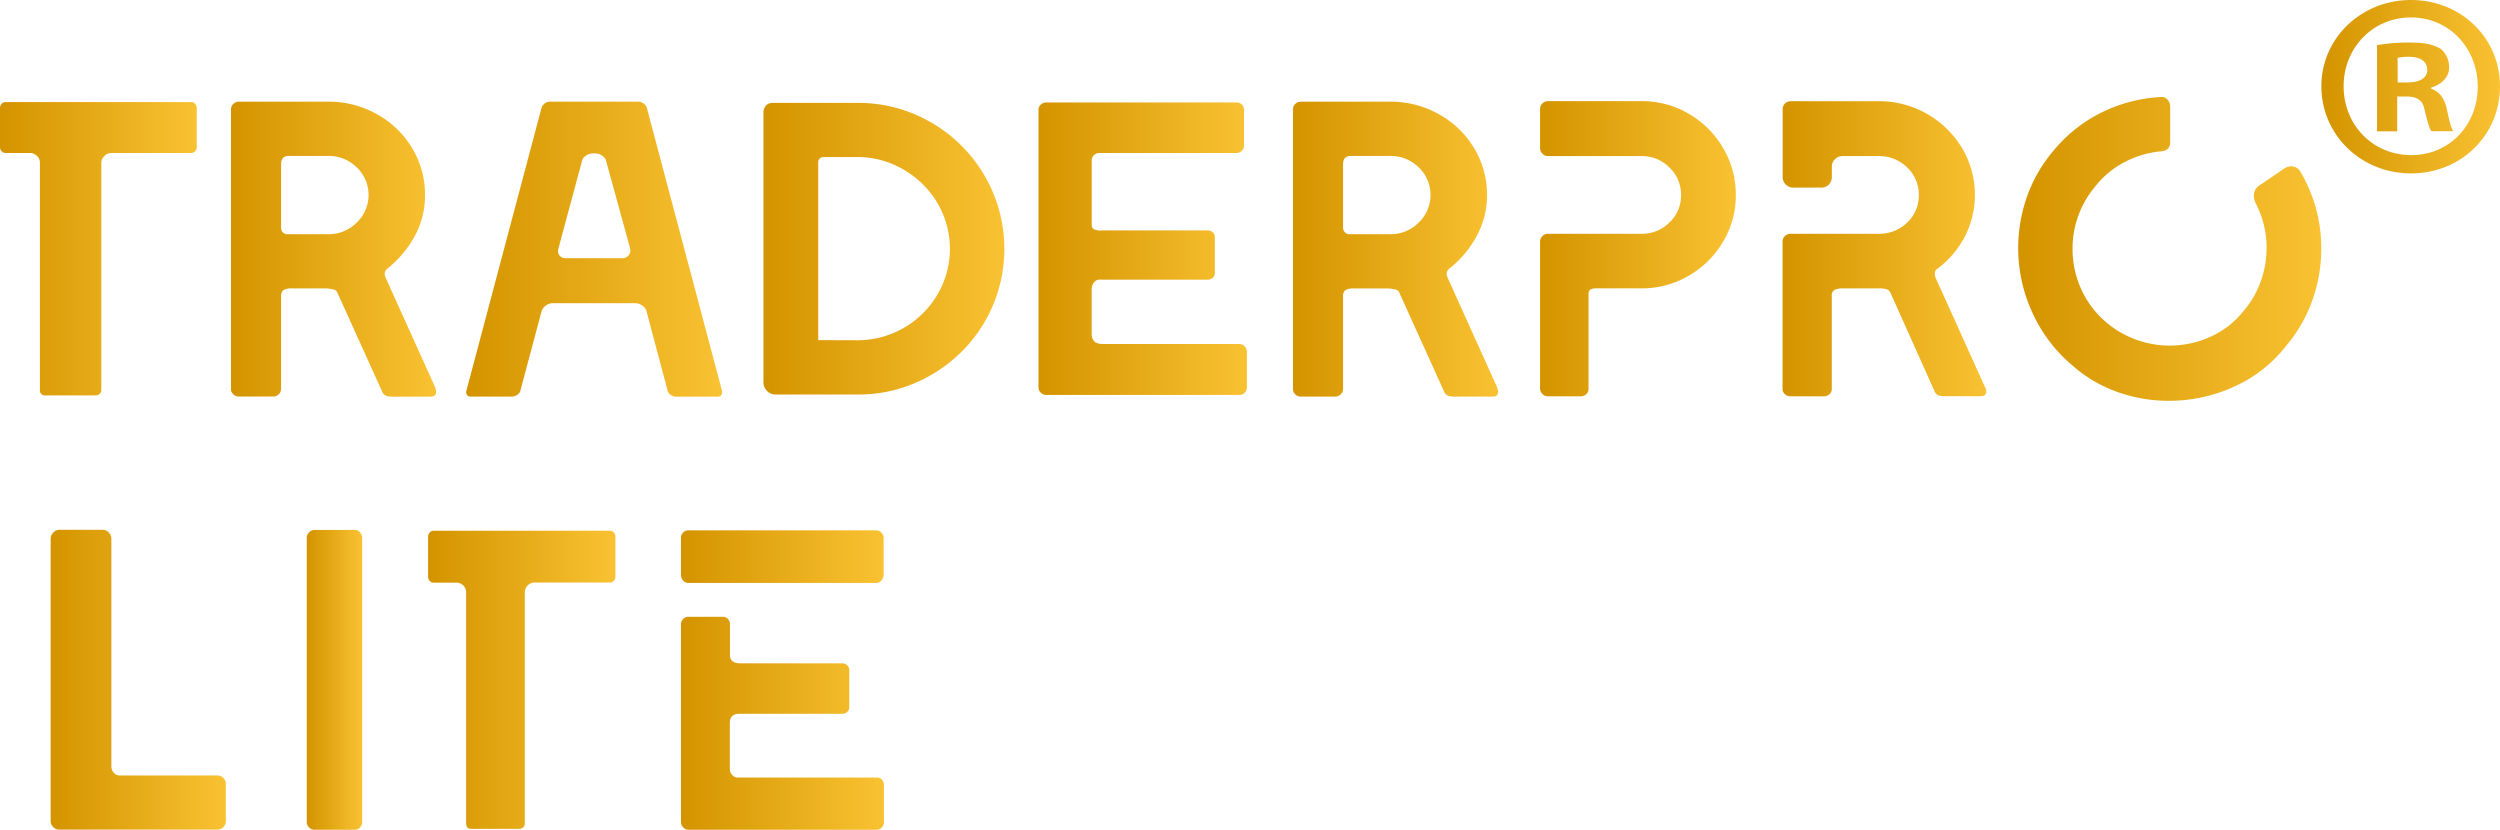
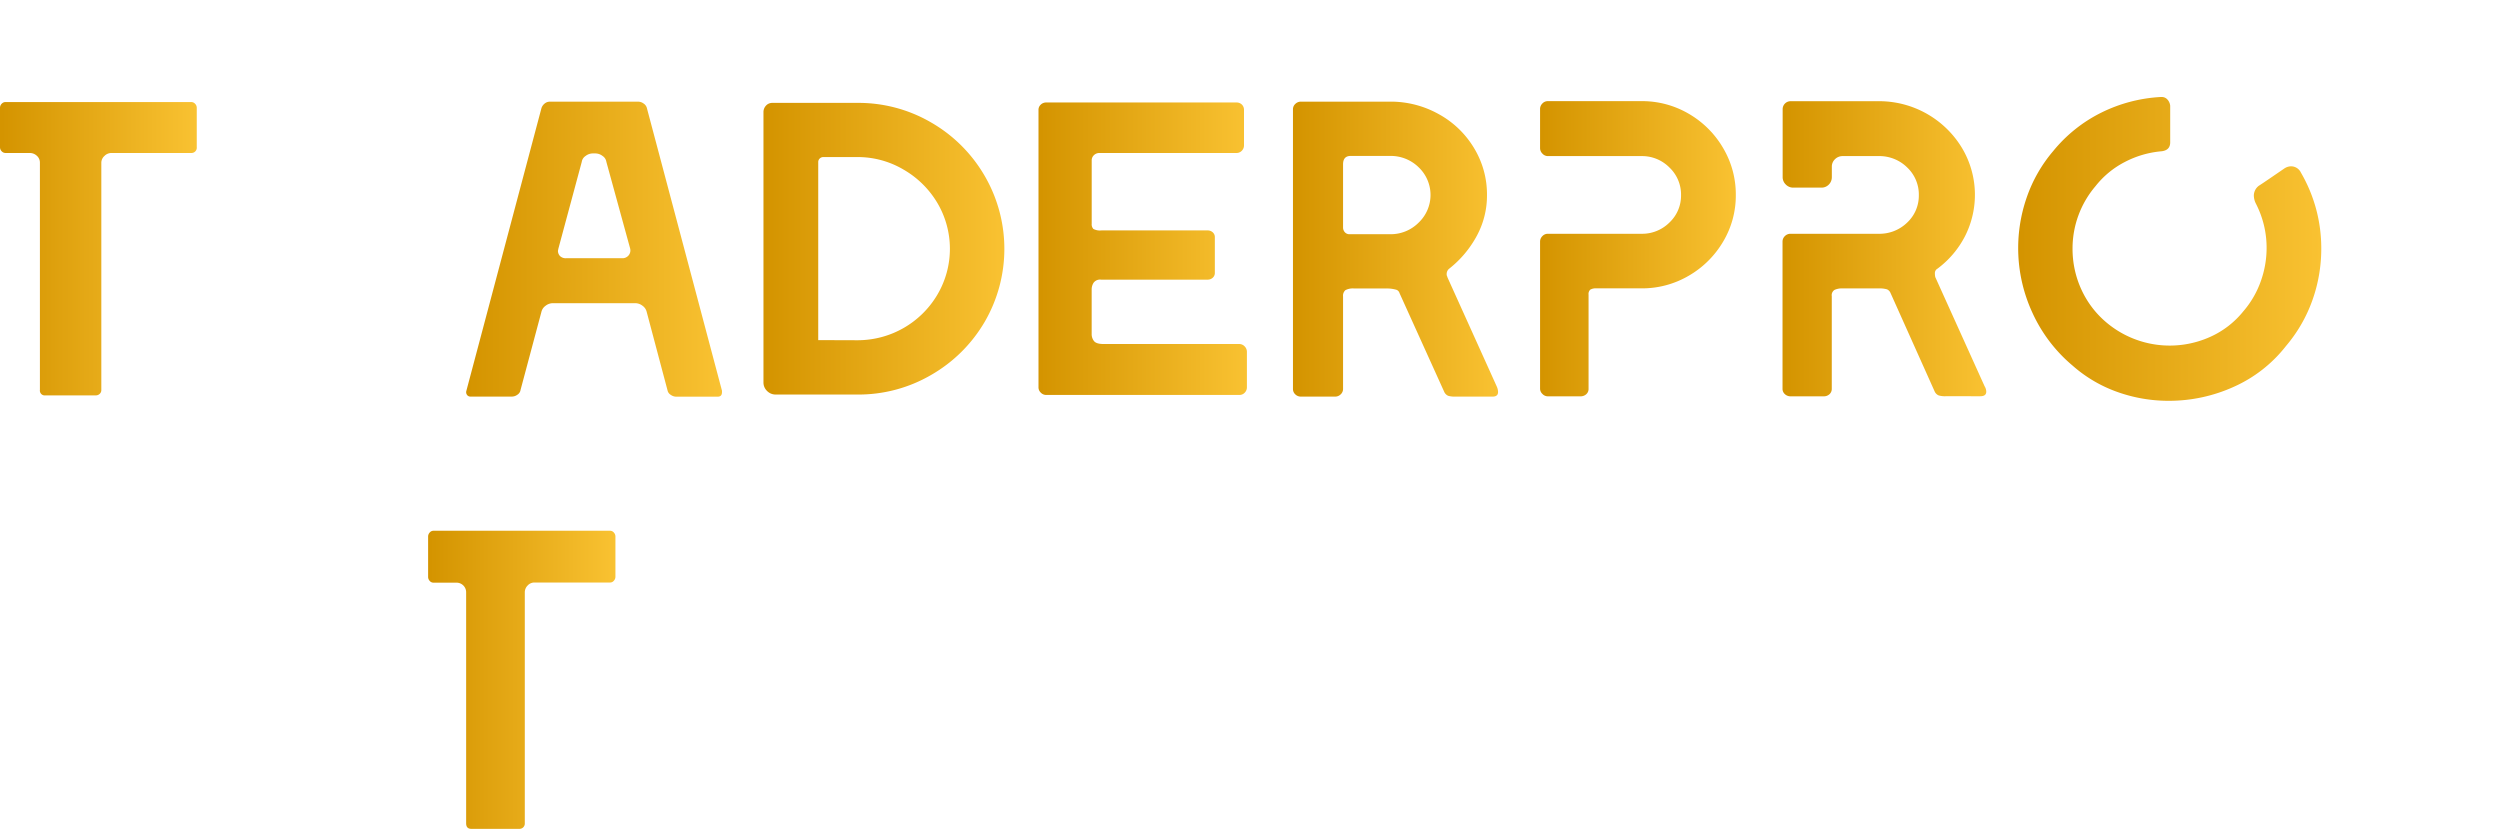
<svg xmlns="http://www.w3.org/2000/svg" xmlns:xlink="http://www.w3.org/1999/xlink" viewBox="0 0 797.45 264.66">
  <defs>
    <style>.cls-1{fill:url(#Degradado_sin_nombre_43);}.cls-2{fill:url(#Degradado_sin_nombre_43-2);}.cls-3{fill:url(#Degradado_sin_nombre_43-3);}.cls-4{fill:url(#Degradado_sin_nombre_43-4);}.cls-5{fill:url(#Degradado_sin_nombre_43-5);}.cls-6{fill:url(#Degradado_sin_nombre_43-6);}.cls-7{fill:url(#Degradado_sin_nombre_43-7);}.cls-8{fill:url(#Degradado_sin_nombre_43-8);}.cls-9{fill:url(#Degradado_sin_nombre_43-9);}.cls-10{fill:url(#Degradado_sin_nombre_43-10);}.cls-11{fill:url(#Degradado_sin_nombre_43-11);}.cls-12{fill:url(#Degradado_sin_nombre_43-12);}.cls-13{fill:url(#Degradado_sin_nombre_43-13);}.cls-14{fill:url(#Degradado_sin_nombre_43-14);}</style>
    <linearGradient id="Degradado_sin_nombre_43" y1="79.34" x2="62.71" y2="79.34" gradientUnits="userSpaceOnUse">
      <stop offset="0.01" stop-color="#d49400" />
      <stop offset="1" stop-color="#f9c232" />
    </linearGradient>
    <linearGradient id="Degradado_sin_nombre_43-2" x1="73.68" y1="79.47" x2="139.1" y2="79.47" xlink:href="#Degradado_sin_nombre_43" />
    <linearGradient id="Degradado_sin_nombre_43-3" x1="148.68" y1="79.47" x2="230.26" y2="79.47" xlink:href="#Degradado_sin_nombre_43" />
    <linearGradient id="Degradado_sin_nombre_43-4" x1="243.53" y1="79.34" x2="320.33" y2="79.34" xlink:href="#Degradado_sin_nombre_43" />
    <linearGradient id="Degradado_sin_nombre_43-5" x1="331.3" y1="79.34" x2="397.8" y2="79.34" xlink:href="#Degradado_sin_nombre_43" />
    <linearGradient id="Degradado_sin_nombre_43-6" x1="412.43" y1="79.47" x2="477.85" y2="79.47" xlink:href="#Degradado_sin_nombre_43" />
    <linearGradient id="Degradado_sin_nombre_43-7" x1="491.25" y1="79.34" x2="553.69" y2="79.34" xlink:href="#Degradado_sin_nombre_43" />
    <linearGradient id="Degradado_sin_nombre_43-8" x1="568.59" y1="79.34" x2="633.61" y2="79.34" xlink:href="#Degradado_sin_nombre_43" />
    <linearGradient id="Degradado_sin_nombre_43-9" x1="643.76" y1="79.4" x2="740.47" y2="79.4" xlink:href="#Degradado_sin_nombre_43" />
    <linearGradient id="Degradado_sin_nombre_43-10" x1="16.17" y1="216.85" x2="72.04" y2="216.85" xlink:href="#Degradado_sin_nombre_43" />
    <linearGradient id="Degradado_sin_nombre_43-11" x1="97.85" y1="216.85" x2="115.53" y2="216.85" xlink:href="#Degradado_sin_nombre_43" />
    <linearGradient id="Degradado_sin_nombre_43-12" x1="136.56" y1="216.85" x2="196.31" y2="216.85" xlink:href="#Degradado_sin_nombre_43" />
    <linearGradient id="Degradado_sin_nombre_43-13" x1="217.21" y1="216.91" x2="281.99" y2="216.91" xlink:href="#Degradado_sin_nombre_43" />
    <linearGradient id="Degradado_sin_nombre_43-14" x1="740.47" y1="27.65" x2="797.45" y2="27.65" xlink:href="#Degradado_sin_nombre_43" />
  </defs>
  <g id="Capa_2" data-name="Capa 2">
    <g id="Capa_1-2" data-name="Capa 1">
-       <path class="cls-1" d="M12.73,124.38V51.88a2.88,2.88,0,0,0-1-2.21,3.28,3.28,0,0,0-2.3-.87H1.76a1.69,1.69,0,0,1-1.22-.54A1.82,1.82,0,0,1,0,46.92V34.43a1.82,1.82,0,0,1,.54-1.34,1.69,1.69,0,0,1,1.22-.54H61a1.69,1.69,0,0,1,1.22.54,1.82,1.82,0,0,1,.54,1.34V46.92a1.82,1.82,0,0,1-.54,1.34A1.69,1.69,0,0,1,61,48.8H35.62a3.13,3.13,0,0,0-2.3.94,2.94,2.94,0,0,0-1,2.14v72.5a1.6,1.6,0,0,1-.54,1.27,1.78,1.78,0,0,1-1.22.47H14.49A1.55,1.55,0,0,1,12.73,124.38Z" />
-       <path class="cls-2" d="M74.43,125.79a2.31,2.31,0,0,1-.75-1.68V34.84a2.29,2.29,0,0,1,.75-1.68,2.49,2.49,0,0,1,1.83-.74H104.7a31.35,31.35,0,0,1,15.51,4,29.85,29.85,0,0,1,11.24,10.81,28.56,28.56,0,0,1,4.13,15,27,27,0,0,1-3.25,13,33.76,33.76,0,0,1-8.8,10.47,2.15,2.15,0,0,0-.82,1.75,1.48,1.48,0,0,0,.14.67,1,1,0,0,1,.13.4L138.7,123.3a4.45,4.45,0,0,1,.4,1.75c0,1-.59,1.47-1.76,1.47H125.42a7.27,7.27,0,0,1-2.23-.26,2.51,2.51,0,0,1-1.29-1.35L107.68,93.5a1.61,1.61,0,0,0-1-1.07A11,11,0,0,0,104,92H93.19a5,5,0,0,0-2.78.54,2.33,2.33,0,0,0-.75,2v29.54a2.33,2.33,0,0,1-.74,1.68,2.51,2.51,0,0,1-1.83.73H76.26A2.48,2.48,0,0,1,74.43,125.79ZM104.7,74.71a12.52,12.52,0,0,0,9.07-3.7,12.15,12.15,0,0,0,0-17.65,12.65,12.65,0,0,0-9.07-3.62H92.1c-1.62,0-2.44.89-2.44,2.68V72.56a2.19,2.19,0,0,0,.55,1.54,1.9,1.9,0,0,0,1.49.61Z" />
+       <path class="cls-1" d="M12.73,124.38V51.88a2.88,2.88,0,0,0-1-2.21,3.28,3.28,0,0,0-2.3-.87H1.76a1.69,1.69,0,0,1-1.22-.54A1.82,1.82,0,0,1,0,46.92V34.43a1.82,1.82,0,0,1,.54-1.34,1.69,1.69,0,0,1,1.22-.54H61a1.69,1.69,0,0,1,1.22.54,1.82,1.82,0,0,1,.54,1.34V46.92A1.69,1.69,0,0,1,61,48.8H35.62a3.13,3.13,0,0,0-2.3.94,2.94,2.94,0,0,0-1,2.14v72.5a1.6,1.6,0,0,1-.54,1.27,1.78,1.78,0,0,1-1.22.47H14.49A1.55,1.55,0,0,1,12.73,124.38Z" />
      <path class="cls-3" d="M149,126a1.45,1.45,0,0,1-.27-1.21l24-90.35a3.12,3.12,0,0,1,1-1.41,2.61,2.61,0,0,1,1.69-.6h28.17a2.93,2.93,0,0,1,1.63.54,2.54,2.54,0,0,1,1.08,1.34l24,90.34v.41c0,1-.46,1.47-1.36,1.47H215.63a3.06,3.06,0,0,1-1.7-.6,2.17,2.17,0,0,1-1-1.41l-6.64-25a3.37,3.37,0,0,0-1.35-2,3.8,3.8,0,0,0-2.31-.81H176.35a3.77,3.77,0,0,0-2.3.81,3.35,3.35,0,0,0-1.36,2l-6.64,24.84a2.2,2.2,0,0,1-1,1.54,3,3,0,0,1-1.69.6H150.07A1.27,1.27,0,0,1,149,126Zm49.44-43.63a2.55,2.55,0,0,0,2.1-.94,2.46,2.46,0,0,0,.47-2.15l-7.59-27.65a2.74,2.74,0,0,0-1.21-1.88,3.8,3.8,0,0,0-2.31-.81h-.81a3.77,3.77,0,0,0-2.3.81,2.73,2.73,0,0,0-1.22,1.88l-7.45,27.65-.14.67a2.37,2.37,0,0,0,.68,1.75,2.6,2.6,0,0,0,1.9.67Z" />
      <path class="cls-4" d="M244.68,124.71a3.72,3.72,0,0,1-1.15-2.75V35.77a3,3,0,0,1,.81-2.08,2.66,2.66,0,0,1,2-.87h27.09A46,46,0,0,1,297,39.06a46.59,46.59,0,0,1,17.07,17,46.33,46.33,0,0,1,0,46.65A46.68,46.68,0,0,1,297,119.61a46,46,0,0,1-23.5,6.24h-26A3.8,3.8,0,0,1,244.68,124.71Zm28.78-16.18A29.55,29.55,0,0,0,299,94a28.77,28.77,0,0,0,0-29.27A29.85,29.85,0,0,0,288.22,54.1a28.7,28.7,0,0,0-14.76-4H262.63a1.6,1.6,0,0,0-1.16.47,1.55,1.55,0,0,0-.47,1.14v56.78Z" />
      <path class="cls-5" d="M332,125.25a2.28,2.28,0,0,1-.74-1.68V35.1a2.23,2.23,0,0,1,.74-1.74,2.46,2.46,0,0,1,1.7-.67h60.67a2.41,2.41,0,0,1,1.77.67,2.35,2.35,0,0,1,.67,1.74V46.38a2.41,2.41,0,0,1-.67,1.68,2.31,2.31,0,0,1-1.77.74H350.67a2.46,2.46,0,0,0-1.7.67,2.26,2.26,0,0,0-.74,1.74V71.35a2.17,2.17,0,0,0,.54,1.68,4.49,4.49,0,0,0,2.57.47H385.2a2.36,2.36,0,0,1,1.63.6,2,2,0,0,1,.68,1.55V87.06a2,2,0,0,1-.68,1.54,2.36,2.36,0,0,1-1.63.6h-34a2.54,2.54,0,0,0-2.37,1,3.94,3.94,0,0,0-.61,2.08v14.23a3.57,3.57,0,0,0,.74,2.28c.5.63,1.51.94,3,.94h43.34a2.38,2.38,0,0,1,1.7.74,2.47,2.47,0,0,1,.74,1.81v11.28a2.42,2.42,0,0,1-.68,1.68,2.29,2.29,0,0,1-1.76.74H333.74A2.36,2.36,0,0,1,332,125.25Z" />
      <path class="cls-6" d="M413.17,125.79a2.3,2.3,0,0,1-.74-1.68V34.84a2.28,2.28,0,0,1,.74-1.68,2.52,2.52,0,0,1,1.83-.74h28.44a31.35,31.35,0,0,1,15.51,4,29.78,29.78,0,0,1,11.24,10.81,28.47,28.47,0,0,1,4.13,15,27,27,0,0,1-3.25,13,33.63,33.63,0,0,1-8.8,10.47,2.17,2.17,0,0,0-.81,1.75,1.48,1.48,0,0,0,.13.67,1.05,1.05,0,0,1,.14.4l15.71,34.77a4.47,4.47,0,0,1,.41,1.75c0,1-.59,1.47-1.76,1.47H464.17a7.34,7.34,0,0,1-2.24-.26,2.51,2.51,0,0,1-1.29-1.35L446.42,93.5a1.61,1.61,0,0,0-1-1.07,11.12,11.12,0,0,0-2.64-.41H431.93a5.08,5.08,0,0,0-2.78.54,2.35,2.35,0,0,0-.74,2v29.54a2.31,2.31,0,0,1-.75,1.68,2.47,2.47,0,0,1-1.82.73H415A2.51,2.51,0,0,1,413.17,125.79Zm30.27-51.08a12.53,12.53,0,0,0,9.08-3.7,12.17,12.17,0,0,0,0-17.65,12.66,12.66,0,0,0-9.08-3.62H430.85c-1.63,0-2.44.89-2.44,2.68V72.56A2.23,2.23,0,0,0,429,74.1a1.91,1.91,0,0,0,1.49.61Z" />
      <path class="cls-7" d="M492,125.65a2.29,2.29,0,0,1-.75-1.68V77.12a2.45,2.45,0,0,1,.75-1.81,2.34,2.34,0,0,1,1.69-.74h29.94A12.31,12.31,0,0,0,532.5,71a11.76,11.76,0,0,0,3.72-8.73,11.9,11.9,0,0,0-3.72-8.86,12.27,12.27,0,0,0-8.87-3.62H493.69A2.34,2.34,0,0,1,492,49a2.45,2.45,0,0,1-.75-1.81V34.84A2.47,2.47,0,0,1,492,33a2.34,2.34,0,0,1,1.69-.74h29.94a29.39,29.39,0,0,1,15,4,30.2,30.2,0,0,1,11,10.94,29,29,0,0,1,4.06,15,28.64,28.64,0,0,1-4.06,14.9,30.35,30.35,0,0,1-11,10.88,29.38,29.38,0,0,1-15,4H509.27a3.58,3.58,0,0,0-2,.41,1.88,1.88,0,0,0-.55,1.61V124a2.23,2.23,0,0,1-.74,1.75,2.63,2.63,0,0,1-1.83.67H493.69A2.34,2.34,0,0,1,492,125.65Z" />
      <path class="cls-8" d="M569.34,125.72a2.24,2.24,0,0,1-.75-1.75V77.12a2.45,2.45,0,0,1,.75-1.81,2.49,2.49,0,0,1,1.83-.74h28A12.66,12.66,0,0,0,608.35,71a11.76,11.76,0,0,0,3.72-8.73,11.9,11.9,0,0,0-3.72-8.86,12.62,12.62,0,0,0-9.15-3.62H587.83a3.42,3.42,0,0,0-2.51,1,3.21,3.21,0,0,0-1,2.35v3.36a3.33,3.33,0,0,1-.94,2.35,3.22,3.22,0,0,1-2.44,1H572a3.25,3.25,0,0,1-2.37-1,3.21,3.21,0,0,1-1-2.35V34.84a2.54,2.54,0,0,1,2.58-2.56h28a30.89,30.89,0,0,1,26.62,14.91,29.14,29.14,0,0,1,.95,28.19A30,30,0,0,1,618,85.71a1.59,1.59,0,0,0-.81,1.35,5.67,5.67,0,0,0,.13,1.34l15.71,34.77a3.58,3.58,0,0,1,.55,1.74c0,1-.64,1.48-1.9,1.48H620.6a6.91,6.91,0,0,1-2.23-.27,2.48,2.48,0,0,1-1.29-1.34L603,93.37a2.15,2.15,0,0,0-1.09-1.08A8.69,8.69,0,0,0,599.2,92H587.69a5.5,5.5,0,0,0-2.51.47,2,2,0,0,0-.88,2V124a2.27,2.27,0,0,1-.74,1.75,2.63,2.63,0,0,1-1.83.67H571.17A2.6,2.6,0,0,1,569.34,125.72Z" />
      <path class="cls-9" d="M648.23,99.61a49.19,49.19,0,0,1-1.69-36.79,45.75,45.75,0,0,1,8.33-14.56,46.43,46.43,0,0,1,15.58-12.42,48.49,48.49,0,0,1,18.82-4.9h.27a2.38,2.38,0,0,1,1.83.81,3.4,3.4,0,0,1,.88,2V45.44c0,1.7-1,2.64-2.84,2.82a31,31,0,0,0-11.65,3.42,28.5,28.5,0,0,0-9.35,7.72,30.63,30.63,0,0,0-7.31,20,31,31,0,0,0,2.84,13A30,30,0,0,0,672.07,103a31.36,31.36,0,0,0,33,4.43,28.54,28.54,0,0,0,10.56-8.19,29.87,29.87,0,0,0,5.49-9.46A31.39,31.39,0,0,0,723,79.27,30.63,30.63,0,0,0,719.61,65a5.93,5.93,0,0,1-.68-2.69,3.94,3.94,0,0,1,1.63-3.08q1.08-.68,4.2-2.82l3.93-2.69a4,4,0,0,1,2-.67,3.48,3.48,0,0,1,3.25,2,47.83,47.83,0,0,1,6.5,24.29,48.82,48.82,0,0,1-2.84,16.45,46.69,46.69,0,0,1-8.4,14.56,43.65,43.65,0,0,1-16.59,13,50,50,0,0,1-20.79,4.5A48.42,48.42,0,0,1,675.32,125a43.52,43.52,0,0,1-14.22-8.39A47.89,47.89,0,0,1,648.23,99.61Z" />
-       <path class="cls-10" d="M17,263.84a2.71,2.71,0,0,1-.84-2V171.89a2.8,2.8,0,0,1,.84-2,2.53,2.53,0,0,1,1.87-.89H32.82a2.47,2.47,0,0,1,1.93.89,2.91,2.91,0,0,1,.78,2v72.58a2.91,2.91,0,0,0,.77,2,2.35,2.35,0,0,0,1.81.89H69.33a2.55,2.55,0,0,1,1.94.82,2.66,2.66,0,0,1,.77,1.91V261.8a2.82,2.82,0,0,1-.77,2,2.55,2.55,0,0,1-1.94.82H18.88A2.6,2.6,0,0,1,17,263.84Z" />
-       <path class="cls-11" d="M98.56,263.91a2.41,2.41,0,0,1-.71-1.7V171.62a2.48,2.48,0,0,1,.77-1.84,2.39,2.39,0,0,1,1.68-.75h12.91a2.16,2.16,0,0,1,1.61.75,2.58,2.58,0,0,1,.71,1.84v90.59a2.53,2.53,0,0,1-.65,1.7,2.1,2.1,0,0,1-1.67.75H100.3A2.29,2.29,0,0,1,98.56,263.91Z" />
      <path class="cls-12" d="M148.69,262.62V189a3.06,3.06,0,0,0-3.09-3.14h-7.36a1.54,1.54,0,0,1-1.16-.55,1.86,1.86,0,0,1-.52-1.36V171.21a1.88,1.88,0,0,1,.52-1.36,1.58,1.58,0,0,1,1.16-.55h56.39a1.58,1.58,0,0,1,1.16.55,1.88,1.88,0,0,1,.52,1.36V183.9a1.86,1.86,0,0,1-.52,1.36,1.54,1.54,0,0,1-1.16.55H170.5a2.92,2.92,0,0,0-2.19.95,3.08,3.08,0,0,0-.91,2.19v73.67a1.69,1.69,0,0,1-1.67,1.77H150.37Q148.69,264.39,148.69,262.62Z" />
-       <path class="cls-13" d="M217.92,185.2a2.61,2.61,0,0,1-.71-1.85V171.62a2.34,2.34,0,0,1,.71-1.77,2.26,2.26,0,0,1,1.62-.68h59.87a2.29,2.29,0,0,1,1.74.75,2.39,2.39,0,0,1,.71,1.7v11.73a2.64,2.64,0,0,1-.71,1.78,2.23,2.23,0,0,1-1.74.82H219.54A2.18,2.18,0,0,1,217.92,185.2Zm0,78.71a2.41,2.41,0,0,1-.71-1.7v-63a2.34,2.34,0,0,1,.71-1.77,2.27,2.27,0,0,1,1.62-.69h11a2.19,2.19,0,0,1,1.67.69,2.46,2.46,0,0,1,.65,1.77V209c0,1.73,1.12,2.59,3.35,2.59H268.7a2.18,2.18,0,0,1,1.55.62,2.07,2.07,0,0,1,.65,1.57v11.73a2.07,2.07,0,0,1-.65,1.57,2.17,2.17,0,0,1-1.55.61H235.8c-2,0-3,1-3,2.87v14.87a2.56,2.56,0,0,0,.77,1.77,2.29,2.29,0,0,0,1.68.82h44.39a2.22,2.22,0,0,1,1.68.68,2.49,2.49,0,0,1,.64,1.78v11.73a2.52,2.52,0,0,1-.64,1.7,2.11,2.11,0,0,1-1.68.75H219.54A2.18,2.18,0,0,1,217.92,263.91Z" />
-       <path class="cls-14" d="M797.45,27.48c0,15.59-12.34,27.83-28.4,27.83-15.9,0-28.58-12.24-28.58-27.83C740.47,12.23,753.15,0,769.05,0,785.11,0,797.45,12.23,797.45,27.48Zm-49.88,0c0,12.24,9.13,22,21.65,22,12.17,0,21.13-9.72,21.13-21.79,0-12.23-9-22.12-21.3-22.12S747.57,15.42,747.57,27.48ZM764.65,41.9h-6.43V14.41a56.94,56.94,0,0,1,10.66-.84c5.24,0,7.61.84,9.64,2a7.59,7.59,0,0,1,2.7,6c0,3-2.37,5.36-5.75,6.37v.33c2.71,1,4.23,3,5.07,6.71.85,4.19,1.36,5.86,2,6.87h-6.93c-.84-1-1.35-3.52-2.2-6.71-.5-3-2.2-4.35-5.75-4.35h-3Zm.17-15.59h3c3.55,0,6.43-1.17,6.43-4,0-2.51-1.86-4.19-5.92-4.19a16.08,16.08,0,0,0-3.55.33Z" />
    </g>
  </g>
</svg>